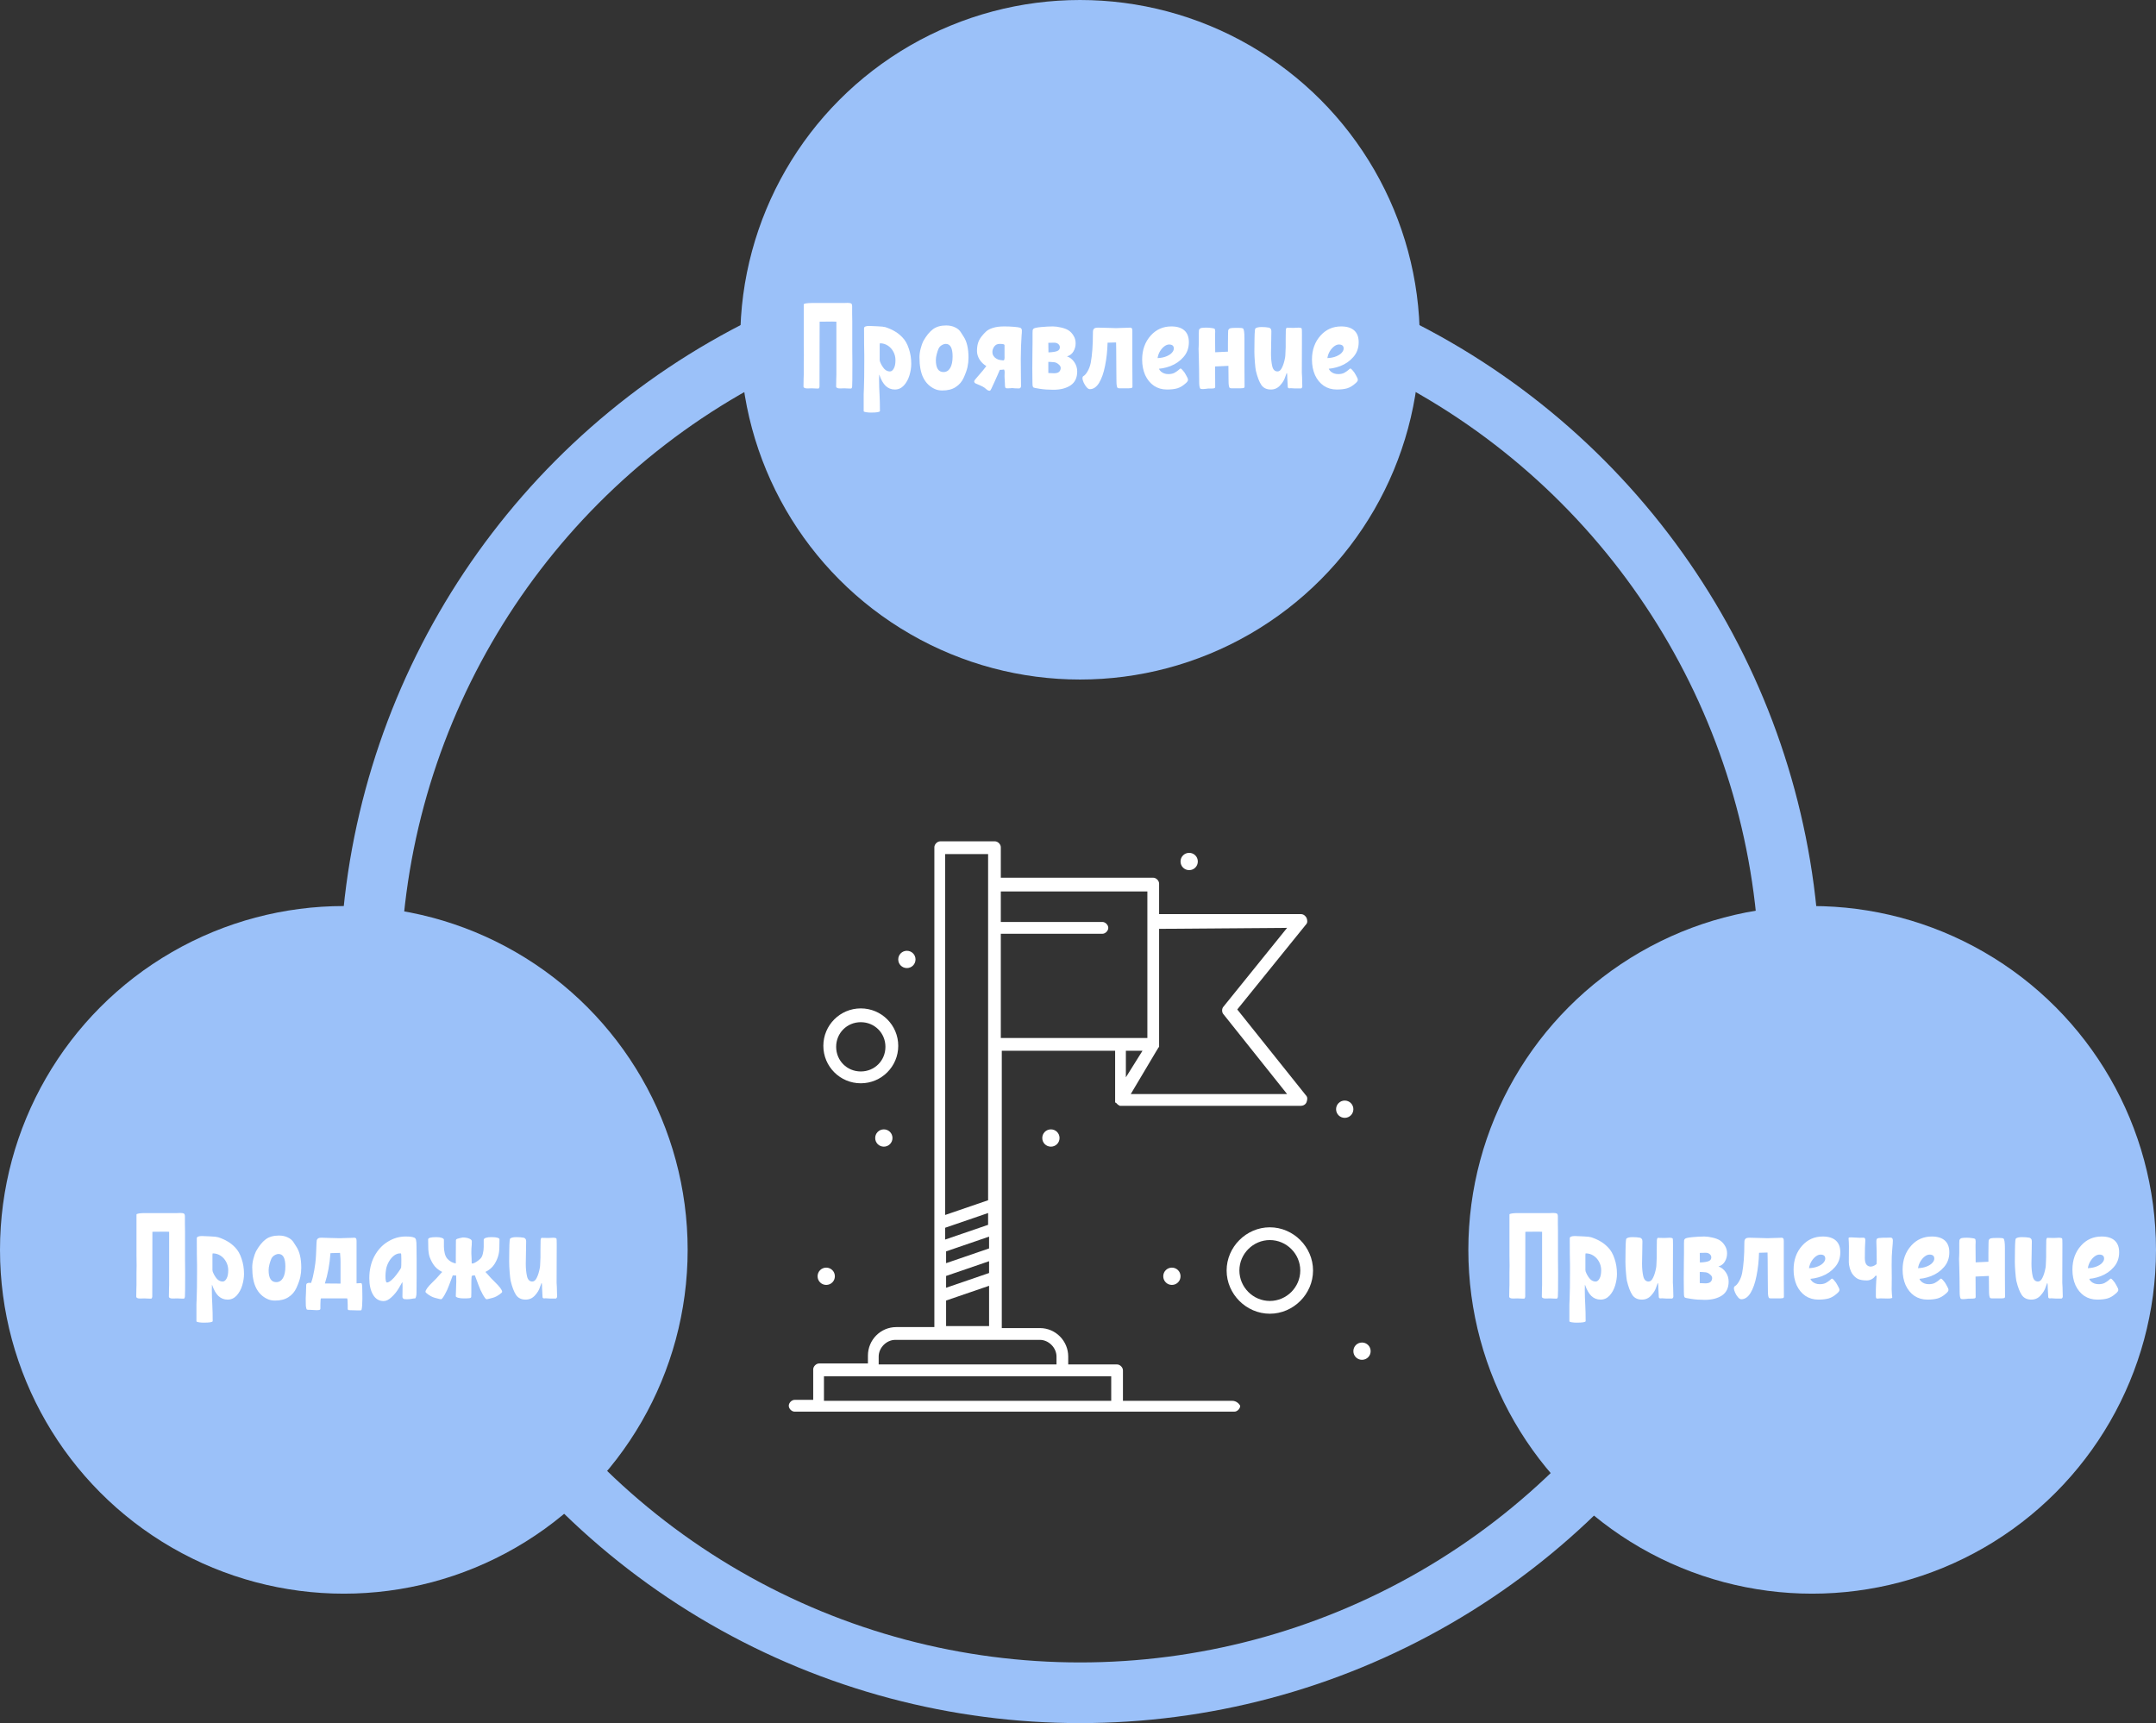
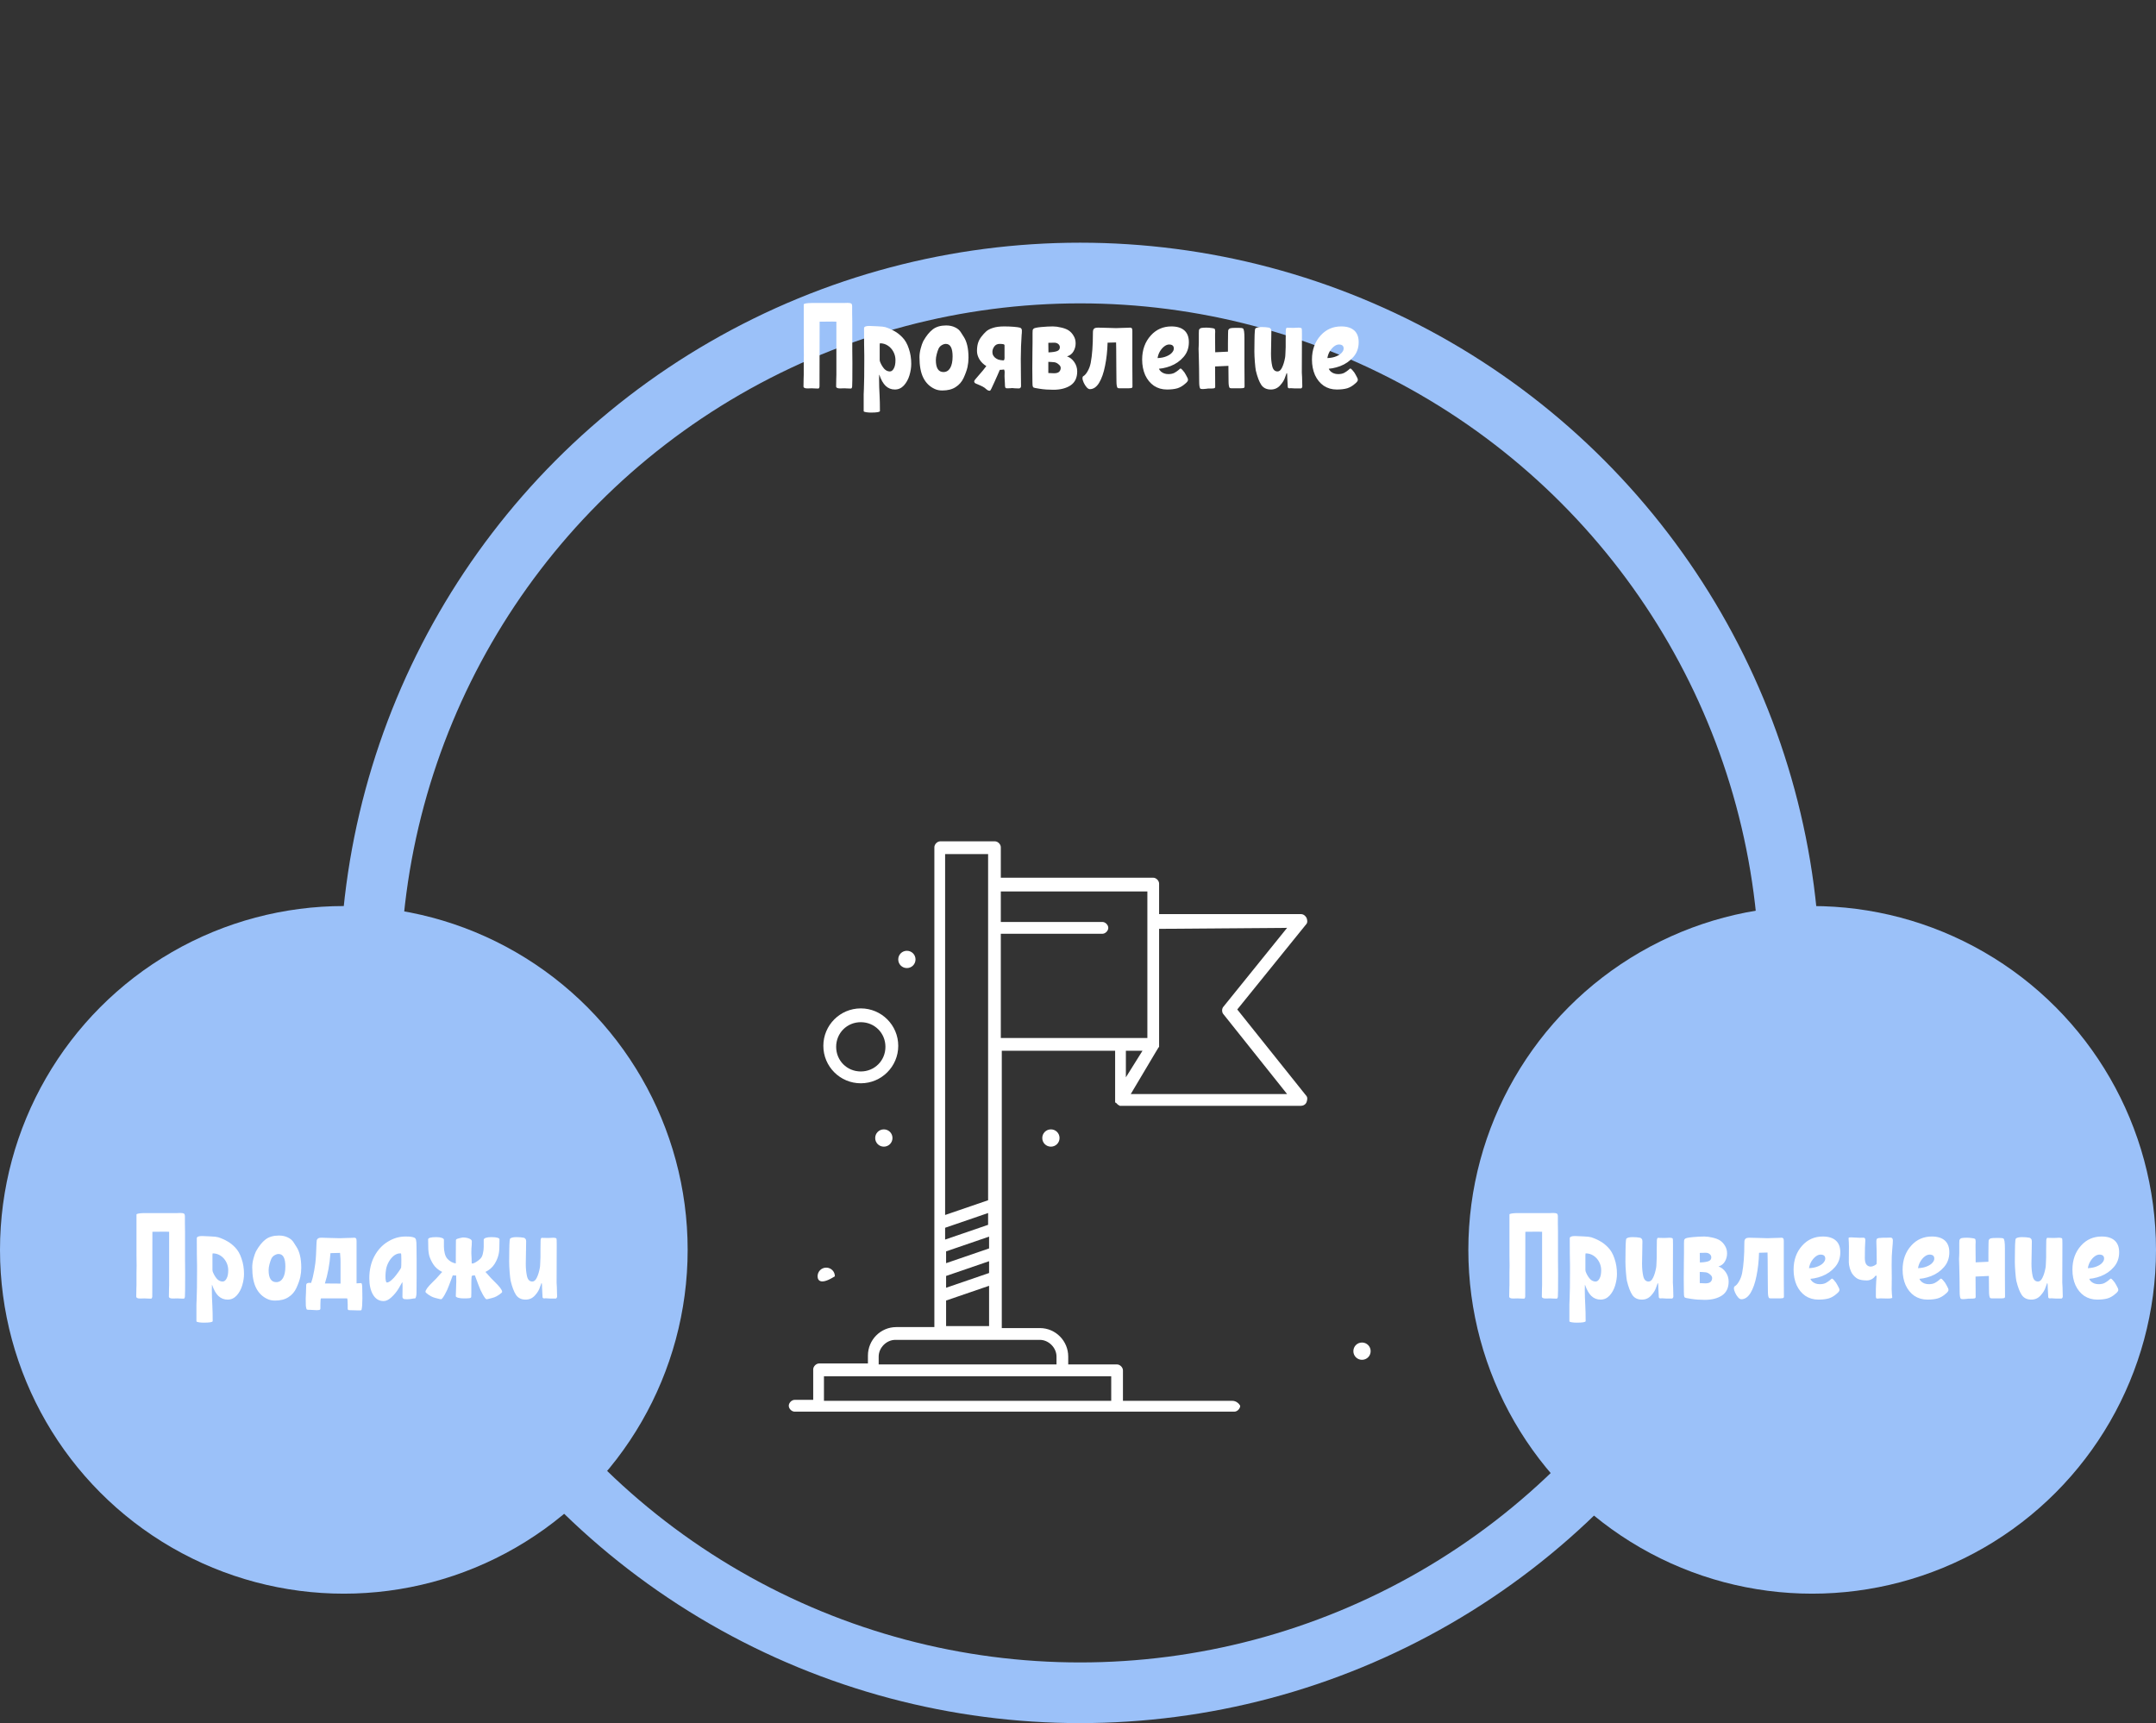
<svg xmlns="http://www.w3.org/2000/svg" width="533" height="426" viewBox="0 0 533 426" fill="none">
  <rect x="0" y="0" width="533" height="426" fill="#333333" stroke="none" />
  <circle cx="267" cy="243" r="175.5" stroke="#9BC1F9" stroke-width="15" />
-   <circle cx="267" cy="84" r="84" fill="#9BC1F9" />
  <path d="M210.727 89.79C210.727 93.31 210.707 95.24 210.667 95.58C210.627 95.8 210.577 95.94 210.517 96C210.457 96.04 210.357 96.06 210.217 96.06L209.437 96.03C209.277 96.01 209.047 96 208.747 96L207.697 96.03C207.037 96.03 206.707 95.87 206.707 95.55L206.737 93.63C206.757 93.37 206.767 93.06 206.767 92.7V79.53C206.527 79.51 206.197 79.5 205.777 79.5C204.537 79.5 203.487 79.51 202.627 79.53L202.597 95.58C202.557 95.8 202.507 95.94 202.447 96C202.387 96.04 202.287 96.06 202.147 96.06L201.367 96.03C201.207 96.01 200.977 96 200.677 96L199.627 96.03C198.967 96.03 198.637 95.87 198.637 95.55L198.667 93.63C198.687 93.37 198.697 93.06 198.697 92.7V89.61L198.727 87.9L198.697 85.35V75.27C198.697 75.15 198.897 75.06 199.297 75C199.697 74.94 200.137 74.91 200.617 74.91H200.677H208.687L209.437 74.88C209.897 74.88 210.207 74.92 210.367 75C210.567 75.08 210.667 75.33 210.667 75.75V77.61L210.697 79.47V86.46L210.727 89.79ZM213.575 96C213.635 94.52 213.665 92.3 213.665 89.34V87.84C213.625 86.36 213.605 84.13 213.605 81.15C213.605 80.77 214.035 80.58 214.895 80.58C215.335 80.58 216.025 80.61 216.965 80.67C217.905 80.71 218.545 80.78 218.885 80.88C219.745 81.16 220.495 81.49 221.135 81.87C221.795 82.23 222.435 82.73 223.055 83.37C223.755 84.07 224.295 85.01 224.675 86.19C225.075 87.35 225.275 88.6 225.275 89.94C225.275 90.86 225.125 91.82 224.825 92.82C224.525 93.8 224.065 94.63 223.445 95.31C222.825 95.97 222.085 96.3 221.225 96.3C220.345 96.3 219.585 96 218.945 95.4C218.325 94.8 217.805 93.88 217.385 92.64C217.345 92.54 217.325 92.98 217.325 93.96C217.325 94.44 217.335 95.03 217.355 95.73C217.375 96.43 217.405 97.07 217.445 97.65C217.505 98.83 217.535 100.15 217.535 101.61C217.535 101.87 216.785 102 215.285 102C214.925 102 214.535 101.97 214.115 101.91C213.715 101.85 213.515 101.76 213.515 101.64V97.53C213.515 97.27 213.535 96.76 213.575 96ZM217.475 88.98C217.475 89.2 217.545 89.45 217.685 89.73C217.945 90.31 218.265 90.81 218.645 91.23C219.045 91.63 219.495 91.83 219.995 91.83C220.375 91.83 220.695 91.59 220.955 91.11C221.235 90.63 221.375 89.94 221.375 89.04C221.375 88.3 221.205 87.61 220.865 86.97C220.525 86.33 220.065 85.82 219.485 85.44C218.905 85.06 218.265 84.87 217.565 84.87C217.505 84.87 217.475 85.02 217.475 85.32C217.475 85.62 217.475 85.79 217.475 85.83C217.495 86.01 217.495 86.28 217.475 86.64C217.475 87 217.475 87.28 217.475 87.48V88.17V88.98ZM239.429 88.44C239.429 89.2 239.349 89.96 239.189 90.72C239.029 91.46 238.709 92.36 238.229 93.42C237.789 94.38 237.129 95.14 236.249 95.7C235.389 96.26 234.289 96.54 232.949 96.54C232.229 96.54 231.599 96.41 231.059 96.15C229.839 95.59 228.909 94.68 228.269 93.42C227.629 92.16 227.309 90.46 227.309 88.32C227.309 87.62 227.409 86.9 227.609 86.16C227.809 85.4 228.019 84.8 228.239 84.36C228.979 83.04 229.769 82.06 230.609 81.42C231.449 80.78 232.549 80.46 233.909 80.46C234.749 80.46 235.489 80.62 236.129 80.94C236.769 81.24 237.249 81.66 237.569 82.2C237.649 82.32 237.879 82.68 238.259 83.28C238.639 83.86 238.929 84.58 239.129 85.44C239.329 86.3 239.429 87.3 239.429 88.44ZM233.819 85.02C233.499 85.02 233.159 85.13 232.799 85.35C232.459 85.55 232.199 85.84 232.019 86.22C231.859 86.58 231.709 87.03 231.569 87.57C231.429 88.11 231.359 88.59 231.359 89.01C231.359 90.99 231.989 91.98 233.249 91.98C233.949 91.98 234.499 91.65 234.899 90.99C235.299 90.31 235.499 89.35 235.499 88.11C235.499 86.05 234.939 85.02 233.819 85.02ZM252.117 81C252.317 81.06 252.447 81.15 252.507 81.27C252.587 81.37 252.627 81.52 252.627 81.72C252.627 82.18 252.607 82.53 252.567 82.77L252.417 85.59C252.377 86.95 252.357 87.97 252.357 88.65L252.387 92.7L252.417 95.46C252.417 95.62 252.367 95.76 252.267 95.88C252.187 95.98 252.057 96.03 251.877 96.03C251.577 96.03 251.247 96.02 250.887 96C250.527 95.96 250.307 95.94 250.227 95.94C250.007 95.98 249.557 96 248.877 96C248.717 96 248.597 95.93 248.517 95.79C248.457 95.63 248.427 95.29 248.427 94.77C248.427 94.55 248.407 94.2 248.367 93.72C248.367 93.52 248.357 93.28 248.337 93C248.337 92.7 248.347 92.35 248.367 91.95C248.367 91.73 248.317 91.53 248.217 91.35C248.097 91.35 247.927 91.37 247.707 91.41C247.507 91.43 247.327 91.44 247.167 91.44C246.787 92.34 246.567 92.85 246.507 92.97C246.407 93.21 246.187 93.7 245.847 94.44C245.527 95.16 245.277 95.7 245.097 96.06C244.917 96.42 244.797 96.6 244.737 96.6H244.617C244.437 96.6 244.257 96.54 244.077 96.42L243.777 96.18C243.557 95.96 243.277 95.76 242.937 95.58C242.597 95.4 242.037 95.15 241.257 94.83C240.977 94.71 240.837 94.53 240.837 94.29C240.837 94.11 241.117 93.72 241.677 93.12C242.117 92.64 242.547 92.14 242.967 91.62L243.837 90.51C243.117 90.07 242.547 89.51 242.127 88.83C241.727 88.15 241.527 87.47 241.527 86.79C241.527 86.05 241.607 85.41 241.767 84.87C241.927 84.31 242.207 83.77 242.607 83.25C243.027 82.71 243.427 82.27 243.807 81.93C244.207 81.57 244.767 81.28 245.487 81.06C246.207 80.82 247.127 80.7 248.247 80.7C249.087 80.7 249.867 80.73 250.587 80.79C251.327 80.85 251.837 80.92 252.117 81ZM248.007 89.1C248.167 89.1 248.267 89 248.307 88.8C248.347 88.58 248.357 88.32 248.337 88.02C248.337 87.72 248.337 87.49 248.337 87.33V85.38C248.337 85.22 248.217 85.12 247.977 85.08C247.757 85.04 247.467 85.02 247.107 85.02C246.547 85.02 246.107 85.24 245.787 85.68C245.487 86.12 245.337 86.56 245.337 87C245.337 87.36 245.397 87.64 245.517 87.84C245.637 88.04 245.787 88.23 245.967 88.41C246.207 88.61 246.477 88.77 246.777 88.89C247.077 88.99 247.487 89.06 248.007 89.1ZM266.304 91.83C266.304 93.39 265.754 94.54 264.654 95.28C263.554 96 262.134 96.36 260.394 96.36C259.194 96.36 258.084 96.28 257.064 96.12C256.044 95.98 255.494 95.85 255.414 95.73C255.334 95.59 255.284 95.42 255.264 95.22C255.244 95.02 255.234 94.74 255.234 94.38L255.204 91.08L255.234 87.06L255.264 84.72V82.35C255.264 81.99 255.274 81.75 255.294 81.63C255.334 81.49 255.404 81.37 255.504 81.27C255.684 81.09 256.324 80.95 257.424 80.85C258.524 80.75 259.484 80.7 260.304 80.7C260.904 80.7 261.574 80.79 262.314 80.97C263.054 81.13 263.664 81.36 264.144 81.66C264.664 82 265.084 82.45 265.404 83.01C265.744 83.55 265.914 84.17 265.914 84.87C265.914 85.61 265.734 86.28 265.374 86.88C265.034 87.48 264.504 87.89 263.784 88.11C264.504 88.35 265.104 88.82 265.584 89.52C266.064 90.22 266.304 90.99 266.304 91.83ZM259.164 84.75L259.194 87.12C260.194 87.08 260.914 86.97 261.354 86.79C261.794 86.61 262.014 86.3 262.014 85.86C262.014 85.54 261.884 85.27 261.624 85.05C261.364 84.83 261.034 84.72 260.634 84.72L259.164 84.75ZM260.544 92.28C261.144 92.28 261.574 92.16 261.834 91.92C262.094 91.66 262.224 91.34 262.224 90.96C262.224 90.64 262.044 90.34 261.684 90.06C261.344 89.76 260.984 89.59 260.604 89.55C260.424 89.53 260.174 89.51 259.854 89.49C259.554 89.47 259.324 89.46 259.164 89.46V90.39V92.22C259.764 92.26 260.224 92.28 260.544 92.28ZM279.936 90.45C279.936 93.45 279.946 95.16 279.966 95.58C279.966 95.78 279.866 95.9 279.666 95.94C279.466 95.98 279.136 96 278.676 96C278.476 95.98 278.186 95.98 277.806 96C277.446 96 277.186 96 277.026 96H276.756C276.496 96 276.326 95.95 276.246 95.85C276.086 95.59 276.006 95.04 276.006 94.2L275.976 91.14L275.946 86.31L275.916 84.66C274.956 84.7 274.256 84.72 273.816 84.72C273.756 86.8 273.546 88.71 273.186 90.45C272.846 92.19 272.356 93.59 271.716 94.65C271.076 95.69 270.316 96.21 269.436 96.21C269.176 96.21 268.906 96.05 268.626 95.73C268.346 95.41 268.106 95.03 267.906 94.59C267.706 94.15 267.606 93.78 267.606 93.48C267.606 93.24 267.676 93.08 267.816 93C268.176 92.8 268.526 92.4 268.866 91.8C269.226 91.2 269.486 90.5 269.646 89.7C270.006 87.78 270.186 85.33 270.186 82.35C270.186 82.01 270.206 81.77 270.246 81.63C270.286 81.49 270.356 81.37 270.456 81.27C270.576 81.15 270.716 81.08 270.876 81.06C271.036 81.02 271.246 81 271.506 81C272.166 81 272.976 81.02 273.936 81.06C274.816 81.1 275.476 81.12 275.916 81.12C276.216 81.12 276.786 81.1 277.626 81.06H277.686C278.086 81.06 278.426 81.05 278.706 81.03C279.006 81.01 279.236 81 279.396 81C279.576 81 279.706 81.05 279.786 81.15C279.886 81.25 279.936 81.46 279.936 81.78V90.45ZM292.348 91.5C292.708 91.88 292.988 92.28 293.188 92.7C293.228 92.78 293.318 92.95 293.458 93.21C293.618 93.47 293.698 93.7 293.698 93.9C293.698 94.06 293.638 94.21 293.518 94.35C293.418 94.49 293.258 94.65 293.038 94.83C292.418 95.39 291.758 95.78 291.058 96C290.358 96.2 289.498 96.3 288.478 96.3C287.278 96.3 286.208 95.99 285.268 95.37C284.348 94.73 283.628 93.85 283.108 92.73C282.608 91.59 282.358 90.31 282.358 88.89C282.358 86.49 283.078 84.5 284.518 82.92C285.858 81.44 287.548 80.7 289.588 80.7C290.988 80.7 292.058 81.03 292.798 81.69C293.538 82.35 293.908 83.32 293.908 84.6C293.908 86.04 293.468 87.26 292.588 88.26C291.728 89.26 290.648 90.01 289.348 90.51C288.068 90.99 286.808 91.22 285.568 91.2L286.168 89.82C286.228 90.7 286.498 91.37 286.978 91.83C287.478 92.27 288.098 92.49 288.838 92.49C289.418 92.49 289.908 92.39 290.308 92.19C290.708 91.97 291.048 91.74 291.328 91.5C291.608 91.24 291.768 91.11 291.808 91.11C291.968 91.11 292.148 91.24 292.348 91.5ZM289.018 85.17C288.638 85.17 288.248 85.32 287.848 85.62C287.448 85.92 287.088 86.33 286.768 86.85C286.468 87.35 286.268 87.91 286.168 88.53C287.048 88.49 287.788 88.34 288.388 88.08C289.008 87.82 289.458 87.52 289.738 87.18C290.038 86.84 290.188 86.5 290.188 86.16C290.188 85.5 289.798 85.17 289.018 85.17ZM307.648 90.45C307.648 93.45 307.658 95.16 307.678 95.58C307.678 95.78 307.578 95.9 307.378 95.94C307.178 95.98 306.848 96 306.388 96C306.188 95.98 305.898 95.98 305.518 96C305.158 96 304.898 96 304.738 96H304.468C304.208 96 304.038 95.95 303.958 95.85C303.798 95.59 303.718 95.04 303.718 94.2L303.688 91.14V90.45C302.188 90.53 301.088 90.58 300.388 90.6C300.388 93.58 300.398 95.26 300.418 95.64C300.418 95.84 300.318 95.96 300.118 96C299.918 96.04 299.588 96.06 299.128 96.06C299.008 96.04 298.838 96.04 298.618 96.06C298.418 96.1 298.278 96.12 298.198 96.12C297.838 96.16 297.598 96.18 297.478 96.18H297.208C296.948 96.18 296.778 96.13 296.698 96.03C296.538 95.77 296.458 95.22 296.458 94.38L296.428 91.08C296.428 90.46 296.408 89.53 296.368 88.29C296.328 87.25 296.308 86.57 296.308 86.25C296.308 85.97 296.318 85.75 296.338 85.59L296.368 84.72V82.35C296.368 81.99 296.378 81.75 296.398 81.63C296.438 81.49 296.508 81.37 296.608 81.27C296.728 81.15 296.908 81.08 297.148 81.06C297.388 81.02 297.768 81 298.288 81C298.688 81 299.078 81.03 299.458 81.09C299.858 81.13 300.118 81.19 300.238 81.27C300.358 81.35 300.418 81.58 300.418 81.96C300.418 82.12 300.408 82.36 300.388 82.68C300.368 82.98 300.368 83.26 300.388 83.52L300.418 87V87.09C301.118 87.07 302.168 87.02 303.568 86.94V86.31V84.78L303.598 82.41C303.598 82.05 303.608 81.81 303.628 81.69C303.668 81.55 303.738 81.43 303.838 81.33C303.958 81.21 304.128 81.14 304.348 81.12C304.588 81.08 304.938 81.06 305.398 81.06C305.518 81.06 305.818 81.06 306.298 81.06C306.798 81.06 307.118 81.1 307.258 81.18C307.518 81.32 307.648 82.12 307.648 83.58V90.45ZM320.453 81.03C320.593 81.01 320.793 81 321.053 81C321.433 81 321.683 81.07 321.803 81.21C321.843 81.27 321.863 81.77 321.863 82.71L321.833 92.13C321.873 92.61 321.893 92.96 321.893 93.18L321.923 94.35C321.943 94.61 321.953 95.01 321.953 95.55C321.953 95.67 321.913 95.78 321.833 95.88C321.773 95.98 321.703 96.03 321.623 96.03H320.123C319.943 96.03 319.773 96.02 319.613 96C319.453 95.98 319.293 95.97 319.133 95.97C318.993 95.97 318.873 95.98 318.773 96C318.493 96 318.353 95.87 318.353 95.61L318.233 93.24V92.94C318.233 92.46 318.183 92.22 318.083 92.22C318.023 92.38 317.913 92.68 317.753 93.12C317.613 93.56 317.443 93.94 317.243 94.26C317.063 94.56 316.813 94.89 316.493 95.25C315.873 95.95 315.103 96.3 314.183 96.3C313.123 96.3 312.333 95.92 311.813 95.16C311.293 94.38 310.843 93.2 310.463 91.62C310.383 91.2 310.303 90.49 310.223 89.49C310.143 88.49 310.103 87.62 310.103 86.88L310.133 84.03C310.153 83.69 310.163 83.25 310.163 82.71C310.163 82.39 310.183 82.07 310.223 81.75C310.263 81.43 310.303 81.25 310.343 81.21C310.623 80.97 311.143 80.85 311.903 80.85C312.563 80.85 313.163 80.9 313.703 81C313.843 81.02 313.973 81.1 314.093 81.24C314.233 81.38 314.303 81.58 314.303 81.84L314.273 83.91C314.233 85.47 314.213 86.65 314.213 87.45C314.213 88.61 314.313 89.63 314.513 90.51C314.713 91.39 315.153 91.83 315.833 91.83C316.273 91.83 316.643 91.51 316.943 90.87C317.263 90.23 317.513 89.41 317.693 88.41C317.733 88.23 317.763 87.85 317.783 87.27C317.823 86.67 317.843 86.18 317.843 85.8V84C317.843 82.86 317.853 82.08 317.873 81.66C317.913 81.22 318.013 81.01 318.173 81.03C318.513 81.05 319.033 81.06 319.733 81.06L320.453 81.03ZM334.33 91.5C334.69 91.88 334.97 92.28 335.17 92.7C335.21 92.78 335.3 92.95 335.44 93.21C335.6 93.47 335.68 93.7 335.68 93.9C335.68 94.06 335.62 94.21 335.5 94.35C335.4 94.49 335.24 94.65 335.02 94.83C334.4 95.39 333.74 95.78 333.04 96C332.34 96.2 331.48 96.3 330.46 96.3C329.26 96.3 328.19 95.99 327.25 95.37C326.33 94.73 325.61 93.85 325.09 92.73C324.59 91.59 324.34 90.31 324.34 88.89C324.34 86.49 325.06 84.5 326.5 82.92C327.84 81.44 329.53 80.7 331.57 80.7C332.97 80.7 334.04 81.03 334.78 81.69C335.52 82.35 335.89 83.32 335.89 84.6C335.89 86.04 335.45 87.26 334.57 88.26C333.71 89.26 332.63 90.01 331.33 90.51C330.05 90.99 328.79 91.22 327.55 91.2L328.15 89.82C328.21 90.7 328.48 91.37 328.96 91.83C329.46 92.27 330.08 92.49 330.82 92.49C331.4 92.49 331.89 92.39 332.29 92.19C332.69 91.97 333.03 91.74 333.31 91.5C333.59 91.24 333.75 91.11 333.79 91.11C333.95 91.11 334.13 91.24 334.33 91.5ZM331 85.17C330.62 85.17 330.23 85.32 329.83 85.62C329.43 85.92 329.07 86.33 328.75 86.85C328.45 87.35 328.25 87.91 328.15 88.53C329.03 88.49 329.77 88.34 330.37 88.08C330.99 87.82 331.44 87.52 331.72 87.18C332.02 86.84 332.17 86.5 332.17 86.16C332.17 85.5 331.78 85.17 331 85.17Z" fill="white" />
  <circle cx="448" cy="309" r="85" fill="#9BC1F9" />
  <path d="M385.192 314.79C385.192 318.31 385.172 320.24 385.132 320.58C385.092 320.8 385.042 320.94 384.982 321C384.922 321.04 384.822 321.06 384.682 321.06L383.902 321.03C383.742 321.01 383.512 321 383.212 321L382.162 321.03C381.502 321.03 381.172 320.87 381.172 320.55L381.202 318.63C381.222 318.37 381.232 318.06 381.232 317.7V304.53C380.992 304.51 380.662 304.5 380.242 304.5C379.002 304.5 377.952 304.51 377.092 304.53L377.062 320.58C377.022 320.8 376.972 320.94 376.912 321C376.852 321.04 376.752 321.06 376.612 321.06L375.832 321.03C375.672 321.01 375.442 321 375.142 321L374.092 321.03C373.432 321.03 373.102 320.87 373.102 320.55L373.132 318.63C373.152 318.37 373.162 318.06 373.162 317.7V314.61L373.192 312.9L373.162 310.35V300.27C373.162 300.15 373.362 300.06 373.762 300C374.162 299.94 374.602 299.91 375.082 299.91H375.142H383.152L383.902 299.88C384.362 299.88 384.672 299.92 384.832 300C385.032 300.08 385.132 300.33 385.132 300.75V302.61L385.162 304.47V311.46L385.192 314.79ZM388.039 321C388.099 319.52 388.129 317.3 388.129 314.34V312.84C388.089 311.36 388.069 309.13 388.069 306.15C388.069 305.77 388.499 305.58 389.359 305.58C389.799 305.58 390.489 305.61 391.429 305.67C392.369 305.71 393.009 305.78 393.349 305.88C394.209 306.16 394.959 306.49 395.599 306.87C396.259 307.23 396.899 307.73 397.519 308.37C398.219 309.07 398.759 310.01 399.139 311.19C399.539 312.35 399.739 313.6 399.739 314.94C399.739 315.86 399.589 316.82 399.289 317.82C398.989 318.8 398.529 319.63 397.909 320.31C397.289 320.97 396.549 321.3 395.689 321.3C394.809 321.3 394.049 321 393.409 320.4C392.789 319.8 392.269 318.88 391.849 317.64C391.809 317.54 391.789 317.98 391.789 318.96C391.789 319.44 391.799 320.03 391.819 320.73C391.839 321.43 391.869 322.07 391.909 322.65C391.969 323.83 391.999 325.15 391.999 326.61C391.999 326.87 391.249 327 389.749 327C389.389 327 388.999 326.97 388.579 326.91C388.179 326.85 387.979 326.76 387.979 326.64V322.53C387.979 322.27 387.999 321.76 388.039 321ZM391.939 313.98C391.939 314.2 392.009 314.45 392.149 314.73C392.409 315.31 392.729 315.81 393.109 316.23C393.509 316.63 393.959 316.83 394.459 316.83C394.839 316.83 395.159 316.59 395.419 316.11C395.699 315.63 395.839 314.94 395.839 314.04C395.839 313.3 395.669 312.61 395.329 311.97C394.989 311.33 394.529 310.82 393.949 310.44C393.369 310.06 392.729 309.87 392.029 309.87C391.969 309.87 391.939 310.02 391.939 310.32C391.939 310.62 391.939 310.79 391.939 310.83C391.959 311.01 391.959 311.28 391.939 311.64C391.939 312 391.939 312.28 391.939 312.48V313.17V313.98ZM412.183 306.03C412.323 306.01 412.523 306 412.783 306C413.163 306 413.413 306.07 413.533 306.21C413.573 306.27 413.593 306.77 413.593 307.71L413.563 317.13C413.603 317.61 413.623 317.96 413.623 318.18L413.653 319.35C413.673 319.61 413.683 320.01 413.683 320.55C413.683 320.67 413.643 320.78 413.563 320.88C413.503 320.98 413.433 321.03 413.353 321.03H411.853C411.673 321.03 411.503 321.02 411.343 321C411.183 320.98 411.023 320.97 410.863 320.97C410.723 320.97 410.603 320.98 410.503 321C410.223 321 410.083 320.87 410.083 320.61L409.963 318.24V317.94C409.963 317.46 409.913 317.22 409.813 317.22C409.753 317.38 409.643 317.68 409.483 318.12C409.343 318.56 409.173 318.94 408.973 319.26C408.793 319.56 408.543 319.89 408.223 320.25C407.603 320.95 406.833 321.3 405.913 321.3C404.853 321.3 404.063 320.92 403.543 320.16C403.023 319.38 402.573 318.2 402.193 316.62C402.113 316.2 402.033 315.49 401.953 314.49C401.873 313.49 401.833 312.62 401.833 311.88L401.863 309.03C401.883 308.69 401.893 308.25 401.893 307.71C401.893 307.39 401.913 307.07 401.953 306.75C401.993 306.43 402.033 306.25 402.073 306.21C402.353 305.97 402.873 305.85 403.633 305.85C404.293 305.85 404.893 305.9 405.433 306C405.573 306.02 405.703 306.1 405.823 306.24C405.963 306.38 406.033 306.58 406.033 306.84L406.003 308.91C405.963 310.47 405.943 311.65 405.943 312.45C405.943 313.61 406.043 314.63 406.243 315.51C406.443 316.39 406.883 316.83 407.563 316.83C408.003 316.83 408.373 316.51 408.673 315.87C408.993 315.23 409.243 314.41 409.423 313.41C409.463 313.23 409.493 312.85 409.513 312.27C409.553 311.67 409.573 311.18 409.573 310.8V309C409.573 307.86 409.583 307.08 409.603 306.66C409.643 306.22 409.743 306.01 409.903 306.03C410.243 306.05 410.763 306.06 411.463 306.06L412.183 306.03ZM427.351 316.83C427.351 318.39 426.801 319.54 425.701 320.28C424.601 321 423.181 321.36 421.441 321.36C420.241 321.36 419.131 321.28 418.111 321.12C417.091 320.98 416.541 320.85 416.461 320.73C416.381 320.59 416.331 320.42 416.311 320.22C416.291 320.02 416.281 319.74 416.281 319.38L416.251 316.08L416.281 312.06L416.311 309.72V307.35C416.311 306.99 416.321 306.75 416.341 306.63C416.381 306.49 416.451 306.37 416.551 306.27C416.731 306.09 417.371 305.95 418.471 305.85C419.571 305.75 420.531 305.7 421.351 305.7C421.951 305.7 422.621 305.79 423.361 305.97C424.101 306.13 424.711 306.36 425.191 306.66C425.711 307 426.131 307.45 426.451 308.01C426.791 308.55 426.961 309.17 426.961 309.87C426.961 310.61 426.781 311.28 426.421 311.88C426.081 312.48 425.551 312.89 424.831 313.11C425.551 313.35 426.151 313.82 426.631 314.52C427.111 315.22 427.351 315.99 427.351 316.83ZM420.211 309.75L420.241 312.12C421.241 312.08 421.961 311.97 422.401 311.79C422.841 311.61 423.061 311.3 423.061 310.86C423.061 310.54 422.931 310.27 422.671 310.05C422.411 309.83 422.081 309.72 421.681 309.72L420.211 309.75ZM421.591 317.28C422.191 317.28 422.621 317.16 422.881 316.92C423.141 316.66 423.271 316.34 423.271 315.96C423.271 315.64 423.091 315.34 422.731 315.06C422.391 314.76 422.031 314.59 421.651 314.55C421.471 314.53 421.221 314.51 420.901 314.49C420.601 314.47 420.371 314.46 420.211 314.46V315.39V317.22C420.811 317.26 421.271 317.28 421.591 317.28ZM440.983 315.45C440.983 318.45 440.993 320.16 441.013 320.58C441.013 320.78 440.913 320.9 440.713 320.94C440.513 320.98 440.183 321 439.723 321C439.523 320.98 439.233 320.98 438.853 321C438.493 321 438.233 321 438.073 321H437.803C437.543 321 437.373 320.95 437.293 320.85C437.133 320.59 437.053 320.04 437.053 319.2L437.023 316.14L436.993 311.31L436.963 309.66C436.003 309.7 435.303 309.72 434.863 309.72C434.803 311.8 434.593 313.71 434.233 315.45C433.893 317.19 433.403 318.59 432.763 319.65C432.123 320.69 431.363 321.21 430.483 321.21C430.223 321.21 429.953 321.05 429.673 320.73C429.393 320.41 429.153 320.03 428.953 319.59C428.753 319.15 428.653 318.78 428.653 318.48C428.653 318.24 428.723 318.08 428.863 318C429.223 317.8 429.573 317.4 429.913 316.8C430.273 316.2 430.533 315.5 430.693 314.7C431.053 312.78 431.233 310.33 431.233 307.35C431.233 307.01 431.253 306.77 431.293 306.63C431.333 306.49 431.403 306.37 431.503 306.27C431.623 306.15 431.763 306.08 431.923 306.06C432.083 306.02 432.293 306 432.553 306C433.213 306 434.023 306.02 434.983 306.06C435.863 306.1 436.523 306.12 436.963 306.12C437.263 306.12 437.833 306.1 438.673 306.06H438.733C439.133 306.06 439.473 306.05 439.753 306.03C440.053 306.01 440.283 306 440.443 306C440.623 306 440.753 306.05 440.833 306.15C440.933 306.25 440.983 306.46 440.983 306.78V315.45ZM453.395 316.5C453.755 316.88 454.035 317.28 454.235 317.7C454.275 317.78 454.365 317.95 454.505 318.21C454.665 318.47 454.745 318.7 454.745 318.9C454.745 319.06 454.685 319.21 454.565 319.35C454.465 319.49 454.305 319.65 454.085 319.83C453.465 320.39 452.805 320.78 452.105 321C451.405 321.2 450.545 321.3 449.525 321.3C448.325 321.3 447.255 320.99 446.315 320.37C445.395 319.73 444.675 318.85 444.155 317.73C443.655 316.59 443.405 315.31 443.405 313.89C443.405 311.49 444.125 309.5 445.565 307.92C446.905 306.44 448.595 305.7 450.635 305.7C452.035 305.7 453.105 306.03 453.845 306.69C454.585 307.35 454.955 308.32 454.955 309.6C454.955 311.04 454.515 312.26 453.635 313.26C452.775 314.26 451.695 315.01 450.395 315.51C449.115 315.99 447.855 316.22 446.615 316.2L447.215 314.82C447.275 315.7 447.545 316.37 448.025 316.83C448.525 317.27 449.145 317.49 449.885 317.49C450.465 317.49 450.955 317.39 451.355 317.19C451.755 316.97 452.095 316.74 452.375 316.5C452.655 316.24 452.815 316.11 452.855 316.11C453.015 316.11 453.195 316.24 453.395 316.5ZM450.065 310.17C449.685 310.17 449.295 310.32 448.895 310.62C448.495 310.92 448.135 311.33 447.815 311.85C447.515 312.35 447.315 312.91 447.215 313.53C448.095 313.49 448.835 313.34 449.435 313.08C450.055 312.82 450.505 312.52 450.785 312.18C451.085 311.84 451.235 311.5 451.235 311.16C451.235 310.5 450.845 310.17 450.065 310.17ZM461.529 316.56C460.569 316.56 459.819 316.43 459.279 316.17C458.759 315.89 458.289 315.45 457.869 314.85C457.669 314.55 457.479 314.11 457.299 313.53C457.139 312.95 457.059 312.46 457.059 312.06L457.089 308.16L457.059 307.14L456.999 306.15C456.999 306.03 457.049 305.96 457.149 305.94C457.249 305.92 457.399 305.91 457.599 305.91C459.319 306.01 460.369 306.04 460.749 306C461.009 306 461.139 306.21 461.139 306.63C461.059 307.69 461.019 309.15 461.019 311.01C461.019 311.75 461.149 312.29 461.409 312.63C461.689 312.97 462.049 313.14 462.489 313.14C462.749 313.14 463.049 313.05 463.389 312.87C463.749 312.67 463.929 312.53 463.929 312.45C463.949 312.25 463.959 311.96 463.959 311.58C463.959 310.86 463.949 310.04 463.929 309.12C463.909 308.2 463.889 307.51 463.869 307.05V306.9C463.869 306.52 463.949 306.28 464.109 306.18C464.229 306.1 464.539 306.05 465.039 306.03C465.539 305.99 465.949 305.98 466.269 306L467.379 305.97C467.759 305.97 467.949 306.21 467.949 306.69C467.949 307.03 467.899 307.75 467.799 308.85C467.759 309.27 467.719 309.85 467.679 310.59C467.659 311.33 467.649 312.05 467.649 312.75C467.649 314.51 467.659 315.56 467.679 315.9L467.649 318.78C467.649 319.1 467.669 319.48 467.709 319.92C467.769 320.36 467.799 320.65 467.799 320.79C467.799 320.95 467.409 321.03 466.629 321.03L465.279 321H464.679C464.379 321.04 464.159 321.05 464.019 321.03C463.939 321.03 463.869 320.99 463.809 320.91C463.769 320.81 463.749 320.71 463.749 320.61V318.6C463.749 318.34 463.759 318.11 463.779 317.91L463.839 316.68C463.839 316.58 463.859 316.34 463.899 315.96C463.959 315.58 463.949 315.39 463.869 315.39C463.729 315.39 463.639 315.41 463.599 315.45C463.379 315.79 463.079 316.06 462.699 316.26C462.319 316.46 461.929 316.56 461.529 316.56ZM480.348 316.5C480.708 316.88 480.988 317.28 481.188 317.7C481.228 317.78 481.318 317.95 481.458 318.21C481.618 318.47 481.698 318.7 481.698 318.9C481.698 319.06 481.638 319.21 481.518 319.35C481.418 319.49 481.258 319.65 481.038 319.83C480.418 320.39 479.758 320.78 479.058 321C478.358 321.2 477.498 321.3 476.478 321.3C475.278 321.3 474.208 320.99 473.268 320.37C472.348 319.73 471.628 318.85 471.108 317.73C470.608 316.59 470.358 315.31 470.358 313.89C470.358 311.49 471.078 309.5 472.518 307.92C473.858 306.44 475.548 305.7 477.588 305.7C478.988 305.7 480.058 306.03 480.798 306.69C481.538 307.35 481.908 308.32 481.908 309.6C481.908 311.04 481.468 312.26 480.588 313.26C479.728 314.26 478.648 315.01 477.348 315.51C476.068 315.99 474.808 316.22 473.568 316.2L474.168 314.82C474.228 315.7 474.498 316.37 474.978 316.83C475.478 317.27 476.098 317.49 476.838 317.49C477.418 317.49 477.908 317.39 478.308 317.19C478.708 316.97 479.048 316.74 479.328 316.5C479.608 316.24 479.768 316.11 479.808 316.11C479.968 316.11 480.148 316.24 480.348 316.5ZM477.018 310.17C476.638 310.17 476.248 310.32 475.848 310.62C475.448 310.92 475.088 311.33 474.768 311.85C474.468 312.35 474.268 312.91 474.168 313.53C475.048 313.49 475.788 313.34 476.388 313.08C477.008 312.82 477.458 312.52 477.738 312.18C478.038 311.84 478.188 311.5 478.188 311.16C478.188 310.5 477.798 310.17 477.018 310.17ZM495.648 315.45C495.648 318.45 495.658 320.16 495.678 320.58C495.678 320.78 495.578 320.9 495.378 320.94C495.178 320.98 494.848 321 494.388 321C494.188 320.98 493.898 320.98 493.518 321C493.158 321 492.898 321 492.738 321H492.468C492.208 321 492.038 320.95 491.958 320.85C491.798 320.59 491.718 320.04 491.718 319.2L491.688 316.14V315.45C490.188 315.53 489.088 315.58 488.388 315.6C488.388 318.58 488.398 320.26 488.418 320.64C488.418 320.84 488.318 320.96 488.118 321C487.918 321.04 487.588 321.06 487.128 321.06C487.008 321.04 486.838 321.04 486.618 321.06C486.418 321.1 486.278 321.12 486.198 321.12C485.838 321.16 485.598 321.18 485.478 321.18H485.208C484.948 321.18 484.778 321.13 484.698 321.03C484.538 320.77 484.458 320.22 484.458 319.38L484.428 316.08C484.428 315.46 484.408 314.53 484.368 313.29C484.328 312.25 484.308 311.57 484.308 311.25C484.308 310.97 484.318 310.75 484.338 310.59L484.368 309.72V307.35C484.368 306.99 484.378 306.75 484.398 306.63C484.438 306.49 484.508 306.37 484.608 306.27C484.728 306.15 484.908 306.08 485.148 306.06C485.388 306.02 485.768 306 486.288 306C486.688 306 487.078 306.03 487.458 306.09C487.858 306.13 488.118 306.19 488.238 306.27C488.358 306.35 488.418 306.58 488.418 306.96C488.418 307.12 488.408 307.36 488.388 307.68C488.368 307.98 488.368 308.26 488.388 308.52L488.418 312V312.09C489.118 312.07 490.168 312.02 491.568 311.94V311.31V309.78L491.598 307.41C491.598 307.05 491.608 306.81 491.628 306.69C491.668 306.55 491.738 306.43 491.838 306.33C491.958 306.21 492.128 306.14 492.348 306.12C492.588 306.08 492.938 306.06 493.398 306.06C493.518 306.06 493.818 306.06 494.298 306.06C494.798 306.06 495.118 306.1 495.258 306.18C495.518 306.32 495.648 307.12 495.648 308.58V315.45ZM508.453 306.03C508.593 306.01 508.793 306 509.053 306C509.433 306 509.683 306.07 509.803 306.21C509.843 306.27 509.863 306.77 509.863 307.71L509.833 317.13C509.873 317.61 509.893 317.96 509.893 318.18L509.923 319.35C509.943 319.61 509.953 320.01 509.953 320.55C509.953 320.67 509.913 320.78 509.833 320.88C509.773 320.98 509.703 321.03 509.623 321.03H508.123C507.943 321.03 507.773 321.02 507.613 321C507.453 320.98 507.293 320.97 507.133 320.97C506.993 320.97 506.873 320.98 506.773 321C506.493 321 506.353 320.87 506.353 320.61L506.233 318.24V317.94C506.233 317.46 506.183 317.22 506.083 317.22C506.023 317.38 505.913 317.68 505.753 318.12C505.613 318.56 505.443 318.94 505.243 319.26C505.063 319.56 504.813 319.89 504.493 320.25C503.873 320.95 503.103 321.3 502.183 321.3C501.123 321.3 500.333 320.92 499.813 320.16C499.293 319.38 498.843 318.2 498.463 316.62C498.383 316.2 498.303 315.49 498.223 314.49C498.143 313.49 498.103 312.62 498.103 311.88L498.133 309.03C498.153 308.69 498.163 308.25 498.163 307.71C498.163 307.39 498.183 307.07 498.223 306.75C498.263 306.43 498.303 306.25 498.343 306.21C498.623 305.97 499.143 305.85 499.903 305.85C500.563 305.85 501.163 305.9 501.703 306C501.843 306.02 501.973 306.1 502.093 306.24C502.233 306.38 502.303 306.58 502.303 306.84L502.273 308.91C502.233 310.47 502.213 311.65 502.213 312.45C502.213 313.61 502.313 314.63 502.513 315.51C502.713 316.39 503.153 316.83 503.833 316.83C504.273 316.83 504.643 316.51 504.943 315.87C505.263 315.23 505.513 314.41 505.693 313.41C505.733 313.23 505.763 312.85 505.783 312.27C505.823 311.67 505.843 311.18 505.843 310.8V309C505.843 307.86 505.853 307.08 505.873 306.66C505.913 306.22 506.013 306.01 506.173 306.03C506.513 306.05 507.033 306.06 507.733 306.06L508.453 306.03ZM522.33 316.5C522.69 316.88 522.97 317.28 523.17 317.7C523.21 317.78 523.3 317.95 523.44 318.21C523.6 318.47 523.68 318.7 523.68 318.9C523.68 319.06 523.62 319.21 523.5 319.35C523.4 319.49 523.24 319.65 523.02 319.83C522.4 320.39 521.74 320.78 521.04 321C520.34 321.2 519.48 321.3 518.46 321.3C517.26 321.3 516.19 320.99 515.25 320.37C514.33 319.73 513.61 318.85 513.09 317.73C512.59 316.59 512.34 315.31 512.34 313.89C512.34 311.49 513.06 309.5 514.5 307.92C515.84 306.44 517.53 305.7 519.57 305.7C520.97 305.7 522.04 306.03 522.78 306.69C523.52 307.35 523.89 308.32 523.89 309.6C523.89 311.04 523.45 312.26 522.57 313.26C521.71 314.26 520.63 315.01 519.33 315.51C518.05 315.99 516.79 316.22 515.55 316.2L516.15 314.82C516.21 315.7 516.48 316.37 516.96 316.83C517.46 317.27 518.08 317.49 518.82 317.49C519.4 317.49 519.89 317.39 520.29 317.19C520.69 316.97 521.03 316.74 521.31 316.5C521.59 316.24 521.75 316.11 521.79 316.11C521.95 316.11 522.13 316.24 522.33 316.5ZM519 310.17C518.62 310.17 518.23 310.32 517.83 310.62C517.43 310.92 517.07 311.33 516.75 311.85C516.45 312.35 516.25 312.91 516.15 313.53C517.03 313.49 517.77 313.34 518.37 313.08C518.99 312.82 519.44 312.52 519.72 312.18C520.02 311.84 520.17 311.5 520.17 311.16C520.17 310.5 519.78 310.17 519 310.17Z" fill="white" />
  <circle cx="85" cy="309" r="85" fill="#9BC1F9" />
  <path d="M45.774 314.79C45.774 318.31 45.754 320.24 45.714 320.58C45.674 320.8 45.624 320.94 45.564 321C45.504 321.04 45.404 321.06 45.264 321.06L44.484 321.03C44.324 321.01 44.094 321 43.794 321L42.744 321.03C42.084 321.03 41.754 320.87 41.754 320.55L41.784 318.63C41.804 318.37 41.814 318.06 41.814 317.7V304.53C41.574 304.51 41.244 304.5 40.824 304.5C39.584 304.5 38.534 304.51 37.674 304.53L37.644 320.58C37.604 320.8 37.554 320.94 37.494 321C37.434 321.04 37.334 321.06 37.194 321.06L36.414 321.03C36.254 321.01 36.024 321 35.724 321L34.674 321.03C34.014 321.03 33.684 320.87 33.684 320.55L33.714 318.63C33.734 318.37 33.744 318.06 33.744 317.7V314.61L33.774 312.9L33.744 310.35V300.27C33.744 300.15 33.944 300.06 34.344 300C34.744 299.94 35.184 299.91 35.664 299.91H35.724H43.734L44.484 299.88C44.944 299.88 45.254 299.92 45.414 300C45.614 300.08 45.714 300.33 45.714 300.75V302.61L45.744 304.47V311.46L45.774 314.79ZM48.621 321C48.681 319.52 48.712 317.3 48.712 314.34V312.84C48.672 311.36 48.651 309.13 48.651 306.15C48.651 305.77 49.081 305.58 49.941 305.58C50.382 305.58 51.072 305.61 52.011 305.67C52.952 305.71 53.592 305.78 53.931 305.88C54.791 306.16 55.541 306.49 56.181 306.87C56.842 307.23 57.481 307.73 58.102 308.37C58.801 309.07 59.342 310.01 59.721 311.19C60.121 312.35 60.322 313.6 60.322 314.94C60.322 315.86 60.172 316.82 59.871 317.82C59.572 318.8 59.111 319.63 58.492 320.31C57.871 320.97 57.132 321.3 56.272 321.3C55.392 321.3 54.632 321 53.992 320.4C53.371 319.8 52.852 318.88 52.431 317.64C52.392 317.54 52.371 317.98 52.371 318.96C52.371 319.44 52.382 320.03 52.401 320.73C52.422 321.43 52.452 322.07 52.492 322.65C52.551 323.83 52.581 325.15 52.581 326.61C52.581 326.87 51.831 327 50.331 327C49.971 327 49.581 326.97 49.161 326.91C48.761 326.85 48.562 326.76 48.562 326.64V322.53C48.562 322.27 48.581 321.76 48.621 321ZM52.522 313.98C52.522 314.2 52.592 314.45 52.731 314.73C52.992 315.31 53.312 315.81 53.691 316.23C54.092 316.63 54.541 316.83 55.041 316.83C55.422 316.83 55.742 316.59 56.002 316.11C56.282 315.63 56.422 314.94 56.422 314.04C56.422 313.3 56.252 312.61 55.911 311.97C55.572 311.33 55.111 310.82 54.532 310.44C53.952 310.06 53.312 309.87 52.611 309.87C52.551 309.87 52.522 310.02 52.522 310.32C52.522 310.62 52.522 310.79 52.522 310.83C52.541 311.01 52.541 311.28 52.522 311.64C52.522 312 52.522 312.28 52.522 312.48V313.17V313.98ZM74.476 313.44C74.476 314.2 74.396 314.96 74.236 315.72C74.076 316.46 73.756 317.36 73.276 318.42C72.836 319.38 72.176 320.14 71.296 320.7C70.436 321.26 69.336 321.54 67.996 321.54C67.276 321.54 66.646 321.41 66.106 321.15C64.886 320.59 63.956 319.68 63.316 318.42C62.676 317.16 62.356 315.46 62.356 313.32C62.356 312.62 62.456 311.9 62.656 311.16C62.856 310.4 63.066 309.8 63.286 309.36C64.026 308.04 64.816 307.06 65.656 306.42C66.496 305.78 67.596 305.46 68.956 305.46C69.796 305.46 70.536 305.62 71.176 305.94C71.816 306.24 72.296 306.66 72.616 307.2C72.696 307.32 72.926 307.68 73.306 308.28C73.686 308.86 73.976 309.58 74.176 310.44C74.376 311.3 74.476 312.3 74.476 313.44ZM68.866 310.02C68.546 310.02 68.206 310.13 67.846 310.35C67.506 310.55 67.246 310.84 67.066 311.22C66.906 311.58 66.756 312.03 66.616 312.57C66.476 313.11 66.406 313.59 66.406 314.01C66.406 315.99 67.036 316.98 68.296 316.98C68.996 316.98 69.546 316.65 69.946 315.99C70.346 315.31 70.546 314.35 70.546 313.11C70.546 311.05 69.986 310.02 68.866 310.02ZM89.257 317.22C89.357 317.22 89.427 317.31 89.467 317.49C89.527 317.65 89.557 318.04 89.557 318.66C89.577 319.26 89.587 320.04 89.587 321C89.587 322.36 89.517 323.3 89.377 323.82C89.337 323.94 89.207 323.99 88.987 323.97C88.767 323.97 88.637 323.97 88.597 323.97L86.347 323.91C86.207 323.91 86.107 323.88 86.047 323.82C85.987 323.76 85.957 323.65 85.957 323.49V322.59C85.957 321.63 85.907 321.1 85.807 321H79.357C79.257 321.1 79.207 321.63 79.207 322.59V323.49C79.207 323.69 79.117 323.81 78.937 323.85C78.757 323.89 78.517 323.91 78.217 323.91C77.317 323.85 76.767 323.82 76.567 323.82H76.267C76.007 323.82 75.847 323.77 75.787 323.67C75.707 323.45 75.647 323.17 75.607 322.83C75.587 322.49 75.577 321.88 75.577 321C75.577 320.82 75.597 320.39 75.637 319.71C75.677 318.91 75.697 318.25 75.697 317.73C75.697 317.29 76.037 317.1 76.717 317.16C76.797 317.16 76.857 317.17 76.897 317.19C77.137 316.49 77.287 315.99 77.347 315.69C77.607 314.57 77.807 313.46 77.947 312.36C78.087 311.24 78.187 309.57 78.247 307.35C78.267 306.99 78.287 306.75 78.307 306.63C78.347 306.49 78.417 306.37 78.517 306.27C78.697 306.09 78.977 306 79.357 306H79.477H79.567H79.717C80.177 306 80.807 306.02 81.607 306.06C82.687 306.1 83.487 306.12 84.007 306.12C84.347 306.12 84.957 306.1 85.837 306.06H85.897C86.297 306.06 86.637 306.05 86.917 306.03C87.217 306.01 87.447 306 87.607 306C87.787 306 87.917 306.05 87.997 306.15C88.097 306.25 88.147 306.46 88.147 306.78V315.45V317.28L89.257 317.22ZM80.317 317.31C81.117 317.33 82.407 317.34 84.187 317.34V316.14V312.06C84.187 311.46 84.167 310.97 84.127 310.59C84.087 310.19 84.067 309.92 84.067 309.78V309.75C82.987 309.79 82.197 309.81 81.697 309.81C81.497 312.57 81.037 315.07 80.317 317.31ZM91.3 316.02C91.3 313.98 91.71 312.18 92.53 310.62C93.37 309.04 94.48 307.83 95.86 306.99C97.24 306.13 98.7 305.7 100.24 305.7C100.86 305.7 101.29 305.72 101.53 305.76C101.79 305.78 102.08 305.85 102.4 305.97C102.62 306.05 102.77 306.24 102.85 306.54C102.93 306.84 102.97 307.43 102.97 308.31L103 311.61V315.36L102.97 319.62C102.97 319.98 102.93 320.3 102.85 320.58C102.79 320.86 102.7 321 102.58 321C102.34 321 102.1 321.03 101.86 321.09C101.46 321.17 101.04 321.21 100.6 321.21L100 321.18C99.88 321.18 99.76 321.12 99.64 321C99.54 320.88 99.49 320.76 99.49 320.64L99.52 318.09C99.52 317.27 99.49 316.91 99.43 317.01C99.37 317.13 99.09 317.62 98.59 318.48C98.09 319.32 97.49 320.06 96.79 320.7C96.11 321.34 95.46 321.66 94.84 321.66C93.72 321.66 92.85 321.14 92.23 320.1C91.61 319.06 91.3 317.7 91.3 316.02ZM99.1 309.87C98.52 309.83 97.97 310 97.45 310.38C96.95 310.76 96.52 311.26 96.16 311.88C95.8 312.5 95.56 313.14 95.44 313.8C95.34 314.44 95.29 315.01 95.29 315.51C95.29 315.97 95.32 316.35 95.38 316.65C95.44 316.93 95.53 317.07 95.65 317.07C95.95 317.07 96.32 316.88 96.76 316.5C97.2 316.12 97.62 315.66 98.02 315.12C98.08 315.04 98.24 314.82 98.5 314.46C98.78 314.08 99 313.73 99.16 313.41C99.2 313.21 99.22 312.54 99.22 311.4C99.22 310.38 99.18 309.87 99.1 309.87ZM122.283 316.89C123.523 318.09 124.143 318.92 124.143 319.38C124.143 319.5 123.903 319.73 123.423 320.07C122.943 320.39 122.563 320.6 122.283 320.7C121.963 320.82 121.583 320.93 121.143 321.03C120.703 321.15 120.413 321.21 120.273 321.21C120.113 321.21 119.813 320.83 119.373 320.07C118.933 319.29 118.573 318.5 118.293 317.7C117.693 316.1 117.393 315.3 117.393 315.3C117.313 315.32 117.203 315.33 117.063 315.33C116.863 315.33 116.733 315.36 116.673 315.42C116.633 315.46 116.603 315.55 116.583 315.69C116.543 316.13 116.523 316.76 116.523 317.58V318.57V319.59C116.523 320.15 116.513 320.5 116.493 320.64C116.473 320.8 116.333 320.9 116.073 320.94C115.813 320.98 115.313 321 114.573 321C114.113 321 113.683 320.95 113.283 320.85C112.883 320.73 112.683 320.6 112.683 320.46C112.683 319.88 112.713 318.93 112.773 317.61L112.803 316.86C112.803 316.34 112.793 315.83 112.773 315.33H112.263C112.123 315.33 112.013 315.32 111.933 315.3C111.933 315.3 111.633 316.1 111.033 317.7C110.753 318.5 110.393 319.29 109.953 320.07C109.513 320.83 109.213 321.21 109.053 321.21C108.913 321.21 108.623 321.15 108.183 321.03C107.743 320.93 107.363 320.82 107.043 320.7C106.763 320.6 106.383 320.39 105.903 320.07C105.423 319.73 105.183 319.5 105.183 319.38C105.183 318.92 105.803 318.09 107.043 316.89C107.583 316.39 108.193 315.74 108.873 314.94L109.323 314.46C108.343 313.98 107.593 313.33 107.073 312.51C106.653 311.83 106.343 311.17 106.143 310.53C105.963 309.87 105.873 309.1 105.873 308.22L105.843 306.39C105.843 306.23 106.003 306.1 106.323 306C106.663 305.9 107.173 305.85 107.853 305.85C108.413 305.85 108.863 305.91 109.203 306.03C109.563 306.15 109.743 306.31 109.743 306.51V308.25C109.743 308.75 109.813 309.29 109.953 309.87C110.093 310.45 110.323 310.91 110.643 311.25C111.203 311.85 111.883 312.22 112.683 312.36V310.68L112.713 306.63C112.713 306.45 112.853 306.32 113.133 306.24C113.433 306.14 113.853 306.04 114.393 305.94C115.033 305.94 115.563 306.03 115.983 306.21C116.423 306.37 116.643 306.6 116.643 306.9L116.613 307.83C116.553 308.25 116.523 308.91 116.523 309.81C116.523 310.13 116.543 310.57 116.583 311.13L116.613 312.27C116.613 312.37 116.723 312.4 116.943 312.36C117.163 312.3 117.433 312.17 117.753 311.97C118.073 311.77 118.383 311.53 118.683 311.25C119.023 310.95 119.253 310.51 119.373 309.93C119.513 309.35 119.583 308.79 119.583 308.25V306.51C119.583 306.31 119.753 306.15 120.093 306.03C120.453 305.91 120.913 305.85 121.473 305.85C122.153 305.85 122.653 305.9 122.973 306C123.313 306.1 123.483 306.23 123.483 306.39L123.453 308.22C123.453 309.1 123.353 309.87 123.153 310.53C122.973 311.17 122.673 311.83 122.253 312.51C121.733 313.33 120.983 313.98 120.003 314.46L120.453 314.94C121.133 315.74 121.743 316.39 122.283 316.89ZM136.222 306.03C136.362 306.01 136.562 306 136.822 306C137.202 306 137.452 306.07 137.572 306.21C137.612 306.27 137.632 306.77 137.632 307.71L137.602 317.13C137.642 317.61 137.662 317.96 137.662 318.18L137.692 319.35C137.712 319.61 137.722 320.01 137.722 320.55C137.722 320.67 137.682 320.78 137.602 320.88C137.542 320.98 137.472 321.03 137.392 321.03H135.892C135.712 321.03 135.542 321.02 135.382 321C135.222 320.98 135.062 320.97 134.902 320.97C134.762 320.97 134.642 320.98 134.542 321C134.262 321 134.122 320.87 134.122 320.61L134.002 318.24V317.94C134.002 317.46 133.952 317.22 133.852 317.22C133.792 317.38 133.682 317.68 133.522 318.12C133.382 318.56 133.212 318.94 133.012 319.26C132.832 319.56 132.582 319.89 132.262 320.25C131.642 320.95 130.872 321.3 129.952 321.3C128.892 321.3 128.102 320.92 127.582 320.16C127.062 319.38 126.612 318.2 126.232 316.62C126.152 316.2 126.072 315.49 125.992 314.49C125.912 313.49 125.872 312.62 125.872 311.88L125.902 309.03C125.922 308.69 125.932 308.25 125.932 307.71C125.932 307.39 125.952 307.07 125.992 306.75C126.032 306.43 126.072 306.25 126.112 306.21C126.392 305.97 126.912 305.85 127.672 305.85C128.332 305.85 128.932 305.9 129.472 306C129.612 306.02 129.742 306.1 129.862 306.24C130.002 306.38 130.072 306.58 130.072 306.84L130.042 308.91C130.002 310.47 129.982 311.65 129.982 312.45C129.982 313.61 130.082 314.63 130.282 315.51C130.482 316.39 130.922 316.83 131.602 316.83C132.042 316.83 132.412 316.51 132.712 315.87C133.032 315.23 133.282 314.41 133.462 313.41C133.502 313.23 133.532 312.85 133.552 312.27C133.592 311.67 133.612 311.18 133.612 310.8V309C133.612 307.86 133.622 307.08 133.642 306.66C133.682 306.22 133.782 306.01 133.942 306.03C134.282 306.05 134.802 306.06 135.502 306.06L136.222 306.03Z" fill="white" />
  <path d="M336.712 331.909C337.899 331.909 338.848 332.859 338.848 334.046C338.848 335.232 337.899 336.182 336.712 336.182C335.525 336.182 334.576 335.232 334.576 334.046C334.576 332.859 335.525 331.909 336.712 331.909Z" fill="white" />
-   <path d="M332.439 272.091C333.626 272.091 334.576 273.04 334.576 274.227C334.576 275.414 333.626 276.364 332.439 276.364C331.252 276.364 330.303 275.414 330.303 274.227C330.303 273.04 331.252 272.091 332.439 272.091Z" fill="white" />
-   <path d="M293.985 210.848C295.172 210.848 296.121 211.798 296.121 212.985C296.121 214.172 295.172 215.121 293.985 215.121C292.798 215.121 291.848 214.172 291.848 212.985C291.848 211.798 292.798 210.848 293.985 210.848Z" fill="white" />
  <path d="M224.197 235.061C225.384 235.061 226.333 236.01 226.333 237.197C226.333 238.384 225.384 239.333 224.197 239.333C223.01 239.333 222.061 238.384 222.061 237.197C222.061 236.01 223.01 235.061 224.197 235.061Z" fill="white" />
  <path d="M218.5 279.212C219.687 279.212 220.636 280.162 220.636 281.349C220.636 282.535 219.687 283.485 218.5 283.485C217.313 283.485 216.364 282.535 216.364 281.349C216.364 280.162 217.313 279.212 218.5 279.212Z" fill="white" />
-   <path d="M204.258 313.394C205.445 313.394 206.394 314.344 206.394 315.53C206.394 316.717 205.445 317.667 204.258 317.667C203.071 317.667 202.121 316.717 202.121 315.53C202.121 314.344 203.071 313.394 204.258 313.394Z" fill="white" />
-   <path d="M289.712 313.394C290.899 313.394 291.848 314.344 291.848 315.53C291.848 316.717 290.899 317.667 289.712 317.667C288.525 317.667 287.576 316.717 287.576 315.53C287.576 314.344 288.525 313.394 289.712 313.394Z" fill="white" />
+   <path d="M204.258 313.394C205.445 313.394 206.394 314.344 206.394 315.53C203.071 317.667 202.121 316.717 202.121 315.53C202.121 314.344 203.071 313.394 204.258 313.394Z" fill="white" />
  <path d="M259.803 279.212C260.99 279.212 261.939 280.162 261.939 281.349C261.939 282.535 260.99 283.485 259.803 283.485C258.616 283.485 257.667 282.535 257.667 281.349C257.667 280.162 258.616 279.212 259.803 279.212Z" fill="white" />
  <path d="M304.665 346.326H277.611V338.79C277.611 338.06 276.886 337.331 276.162 337.331H264.084V335.386C264.084 331.497 260.944 328.336 257.079 328.336H247.659V259.781H275.679C275.679 272.666 275.679 271.936 275.679 272.179V272.422C275.679 272.422 275.679 272.666 275.92 272.666L276.162 272.909L276.403 273.152C276.645 273.152 276.645 273.395 276.887 273.395C277.128 273.395 273.988 273.395 321.574 273.395C322.057 273.395 322.782 273.152 323.023 272.422C323.265 271.693 323.265 271.207 322.782 270.721L305.873 249.571L322.782 228.664C323.265 228.178 323.265 227.691 323.023 226.962C322.782 226.476 322.299 225.99 321.574 225.99H286.549V218.453C286.549 217.724 285.824 216.995 285.099 216.995H247.417V209.459C247.417 208.729 246.692 208 245.968 208H232.441C231.716 208 230.991 208.729 230.991 209.459V328.093H221.571C217.706 328.093 214.566 331.253 214.566 335.143V337.088H202.488C201.763 337.088 201.039 337.817 201.039 338.547V346.083H196.449C195.725 346.083 195 346.812 195 347.541C195 348.271 195.725 349 196.449 349C201.039 349 297.418 349 305.148 349C305.873 349 306.598 348.271 306.598 347.541C306.356 347.055 305.631 346.326 304.665 346.326ZM233.89 309.374L244.518 305.728V308.645L233.89 312.291V309.374ZM244.277 302.81L233.648 306.457V303.54L244.277 299.893V302.81ZM233.89 315.452L244.518 311.805V314.722L233.89 318.369V315.452ZM282.442 259.781L278.336 266.345V259.781H282.442ZM318.192 229.393L302.491 248.841C302.008 249.328 302.008 250.3 302.491 250.786L318.192 270.478H279.544C286.79 258.322 286.307 259.052 286.549 258.809C286.549 258.566 286.549 258.566 286.549 258.566C286.549 258.322 286.549 236.2 286.549 229.636L318.192 229.393ZM283.65 220.155V256.621H247.417V230.852H272.538C273.263 230.852 273.988 230.122 273.988 229.393C273.988 228.664 273.263 227.934 272.538 227.934H247.417V220.398H283.65V220.155ZM244.277 211.16C244.277 226.962 244.277 278.743 244.277 296.733L233.648 300.379V211.16H244.277ZM233.89 321.529L244.518 317.883V327.85H233.89V321.529ZM217.223 335.386C217.223 333.198 219.155 331.253 221.329 331.253C228.093 331.253 249.108 331.253 257.079 331.253C259.253 331.253 261.186 333.198 261.186 335.386V337.331H217.223V335.386ZM203.696 346.326V340.248C205.87 340.248 272.539 340.248 274.713 340.248V346.326H203.696Z" fill="white" />
-   <path d="M313.924 303.424C308.098 303.424 303.242 308.28 303.242 314.106C303.242 319.933 308.098 324.788 313.924 324.788C319.751 324.788 324.606 319.933 324.606 314.106C324.606 308.28 319.751 303.424 313.924 303.424ZM313.924 321.632C309.797 321.632 306.398 318.233 306.398 314.106C306.398 309.979 309.797 306.58 313.924 306.58C318.051 306.58 321.45 309.979 321.45 314.106C321.45 318.233 318.051 321.632 313.924 321.632Z" fill="white" />
  <path d="M212.803 267.818C217.919 267.818 222.061 263.677 222.061 258.561C222.061 253.445 217.919 249.303 212.803 249.303C207.687 249.303 203.545 253.445 203.545 258.561C203.545 263.677 207.687 267.818 212.803 267.818ZM212.803 252.714C216.214 252.714 218.894 255.393 218.894 258.804C218.894 262.215 216.214 264.895 212.803 264.895C209.392 264.895 206.712 262.215 206.712 258.804C206.712 255.393 209.392 252.714 212.803 252.714Z" fill="white" />
</svg>